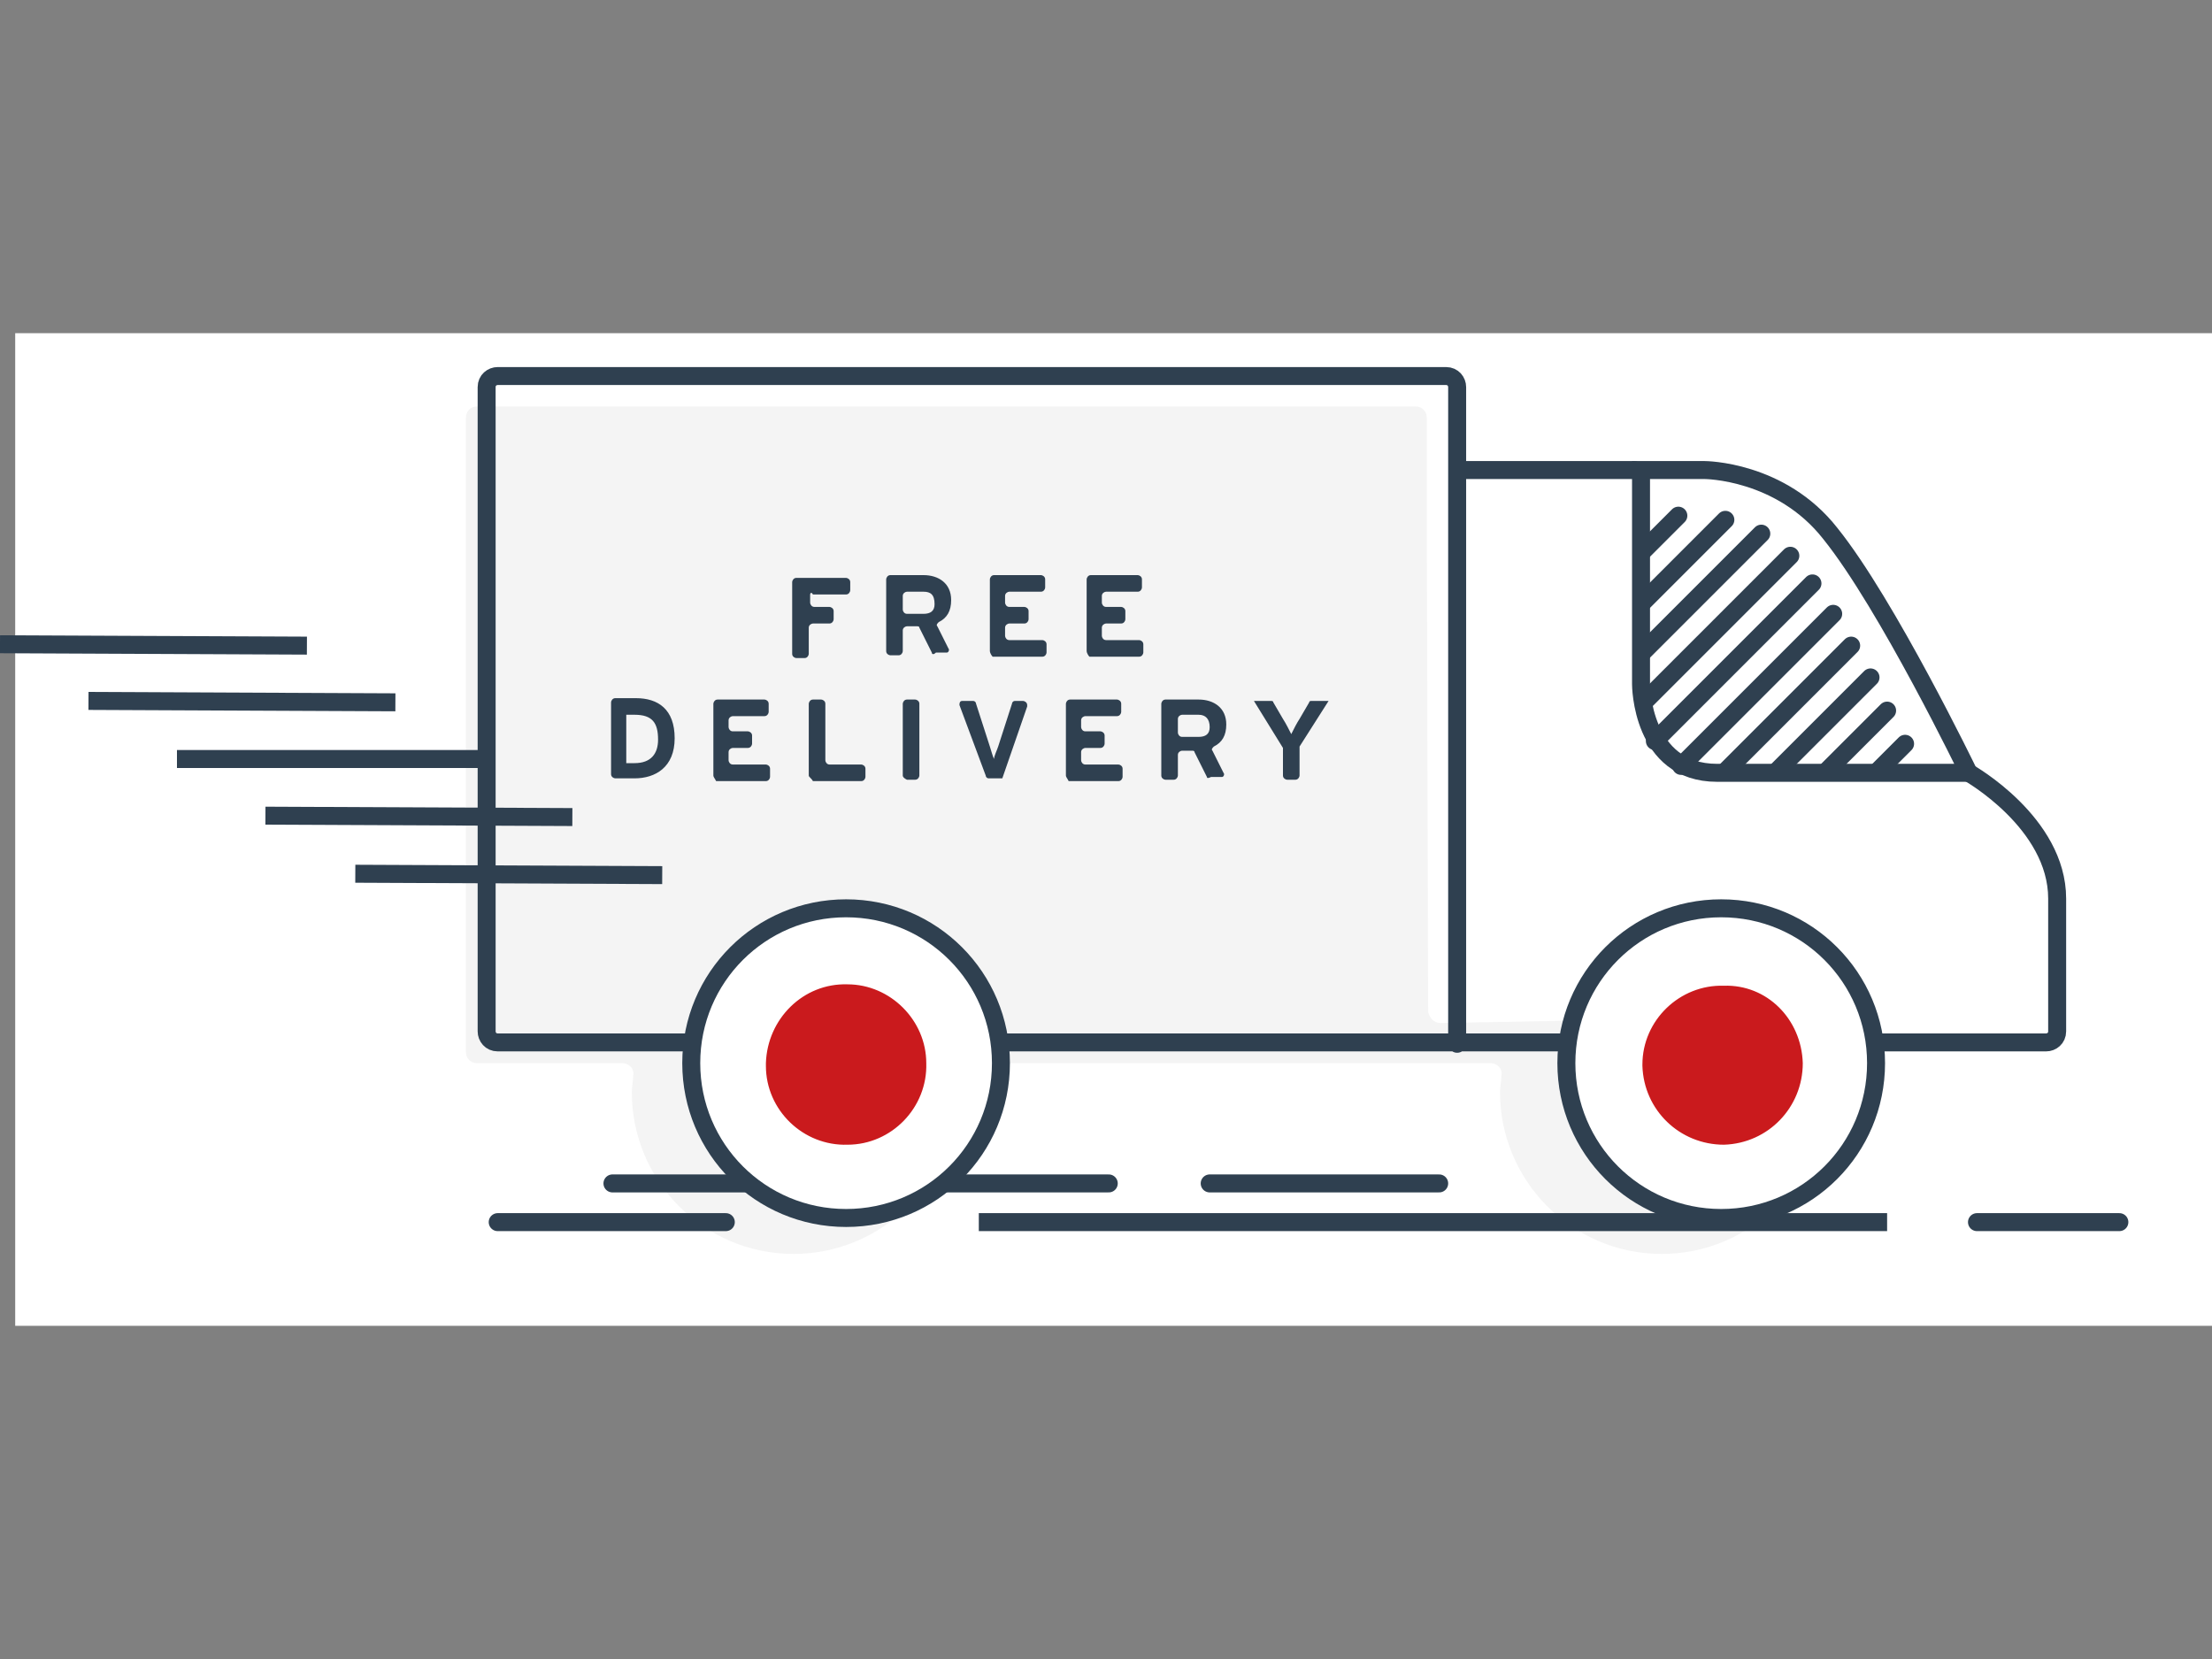
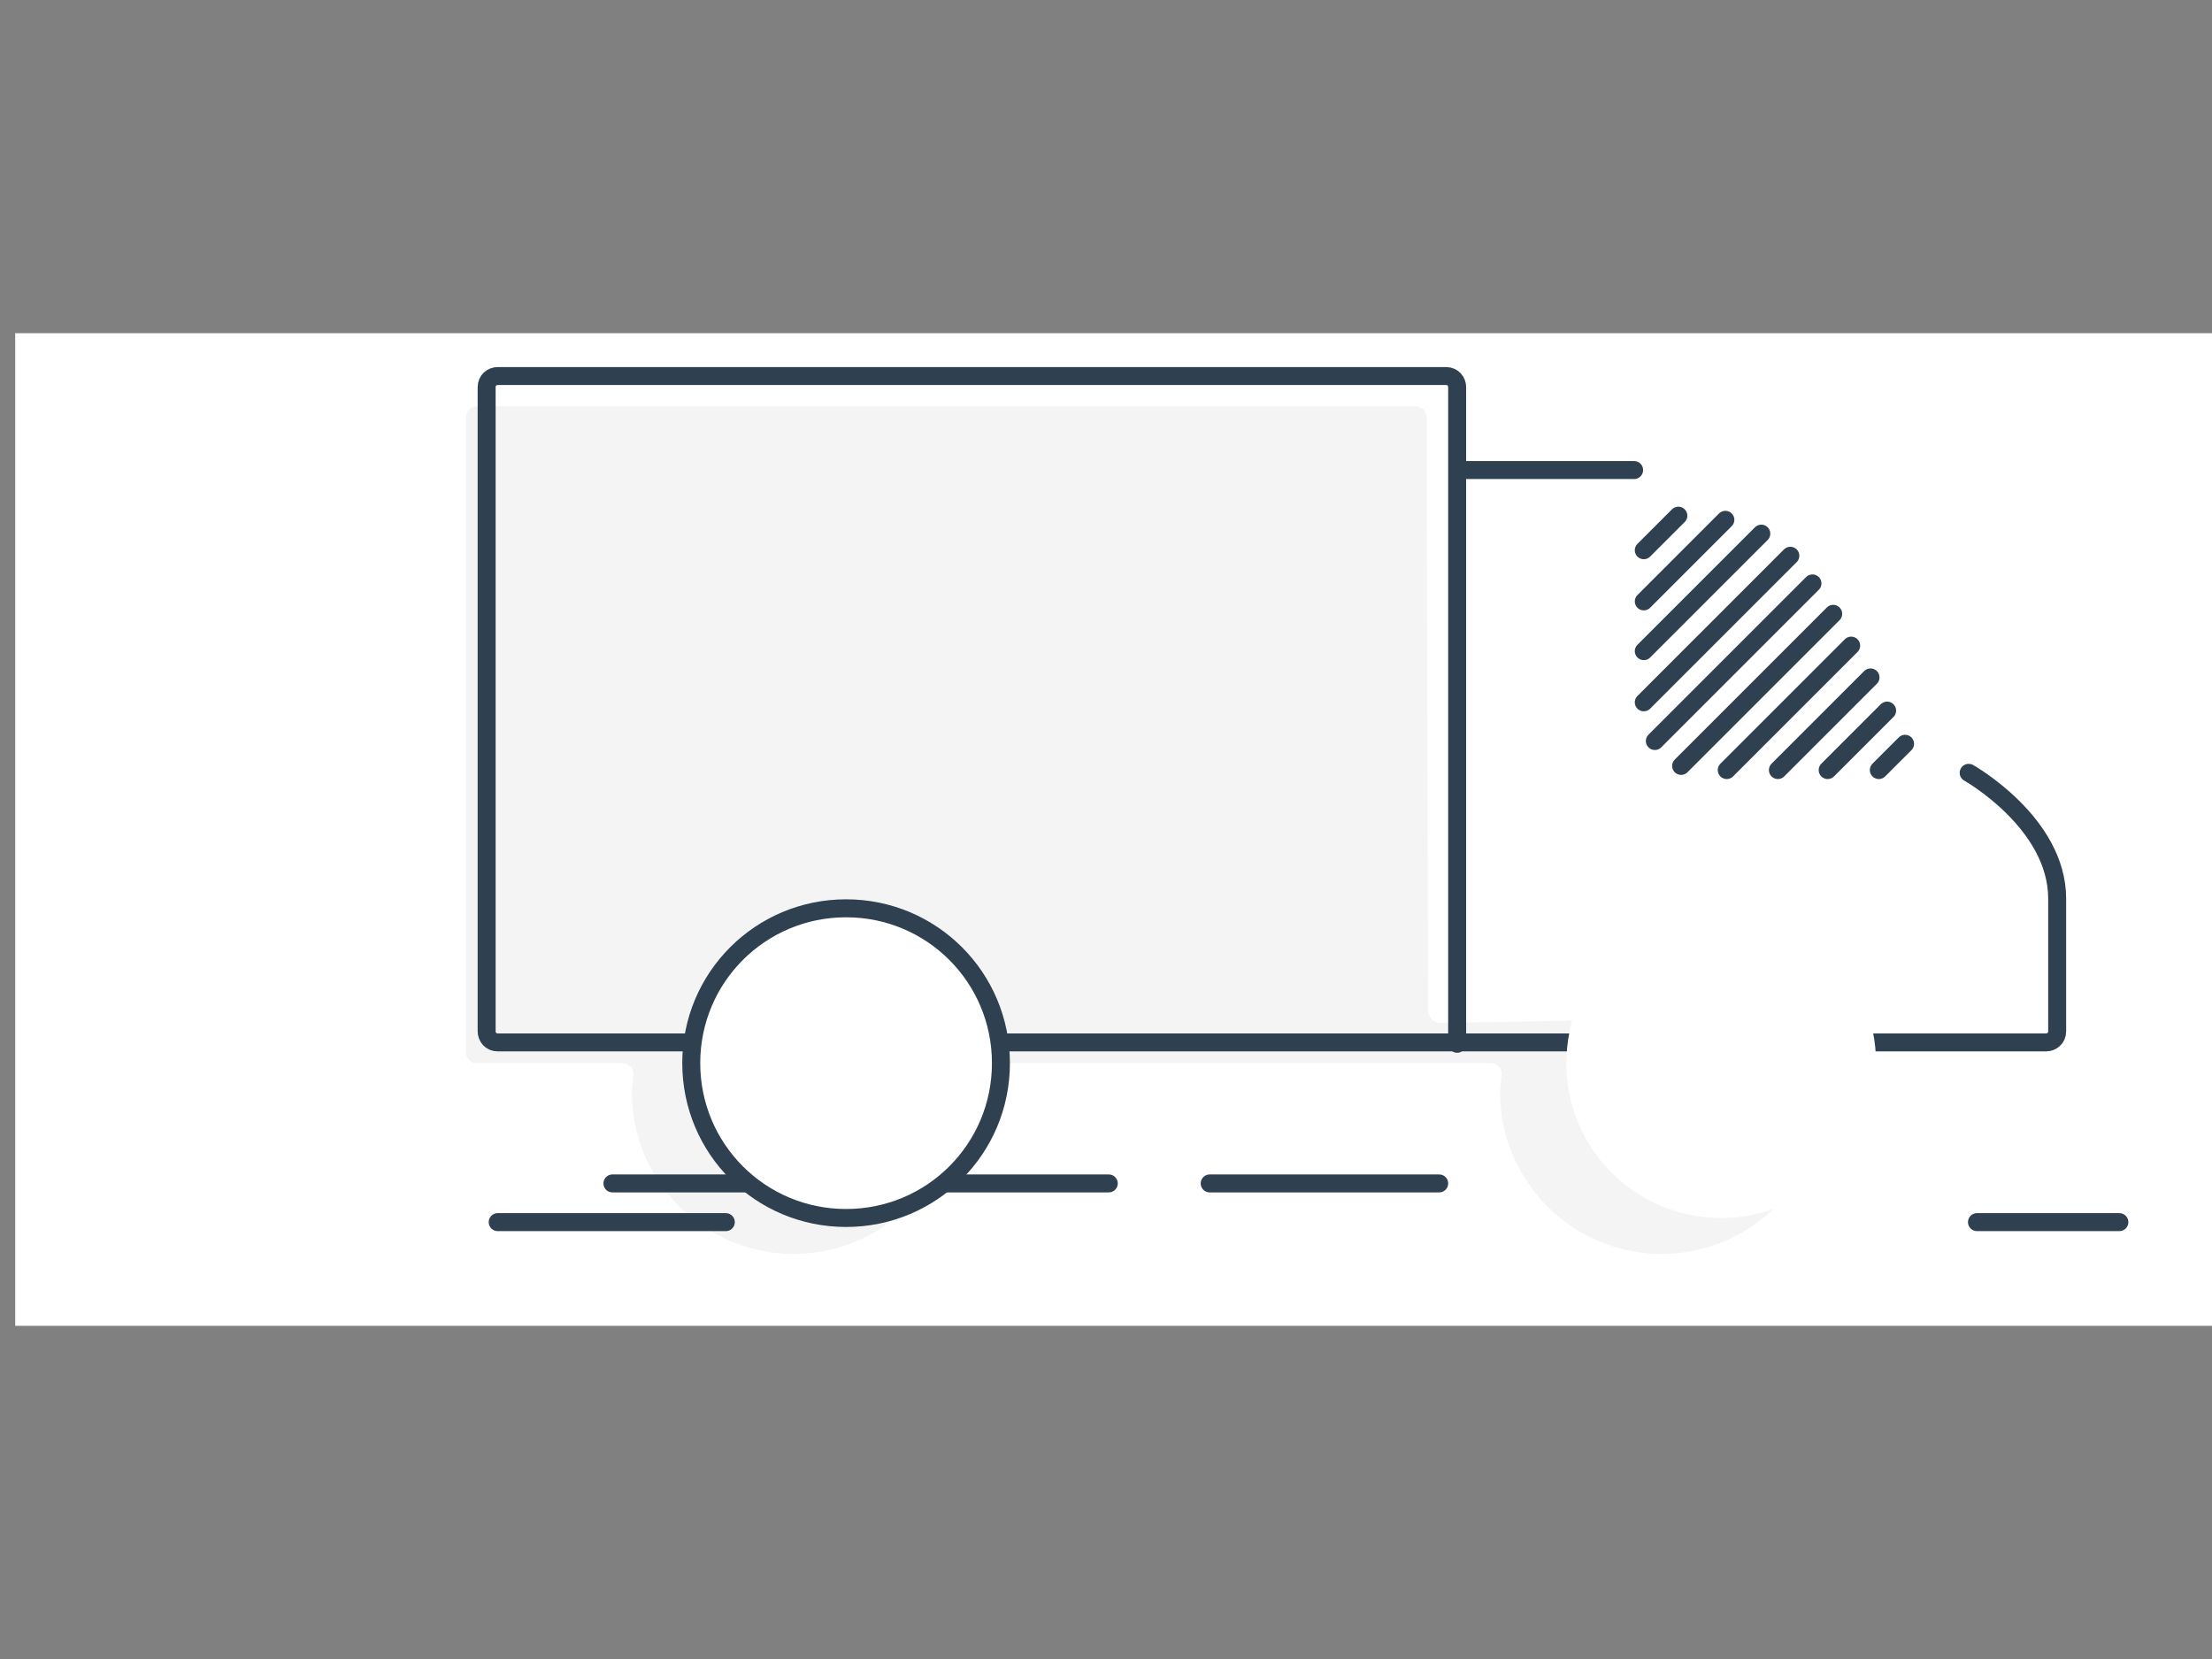
<svg xmlns="http://www.w3.org/2000/svg" id="Layer_1" x="0px" y="0px" viewBox="0 0 160 120" style="enable-background:new 0 0 160 120;" xml:space="preserve">
  <rect x="0" y="0" width="160" height="120" fill="#808080" stroke="none" />
  <style type="text/css">	.st0{fill:#FFFFFF;}	.st1{fill:#F4F4F4;}	.st2{fill:none;stroke:#2F4050;stroke-width:1.3;stroke-linecap:round;}	.st3{fill:none;stroke:#2F4050;stroke-width:1.3;}	.st4{fill:#2F4050;}	.st5{fill:#CA1A1D;}</style>
  <g>
    <path class="st0" d="M1.1,24.1H160v71.8H1.1V24.1z" />
    <path class="st1" d="M104.2,74c-0.5,0-0.8-0.4-0.9-0.8c0,0,0,0,0,0l-0.1-36.8v-6.2c0-0.5-0.4-0.8-0.8-0.8H34.5  c-0.5,0-0.8,0.4-0.8,0.8v45.9c0,0.5,0.4,0.8,0.8,0.8h10.5c0.5,0,0.9,0.4,0.8,0.9c0,0.4-0.1,0.8-0.1,1.2c0,6.4,5.2,11.7,11.7,11.7  c6.4,0,11.7-5.2,11.7-11.7c0-0.4,0-0.8-0.1-1.2c0-0.5,0.3-0.9,0.7-0.9c0,0,0.1,0,0.1,0h38c0.5,0,0.9,0.4,0.8,0.9  c0,0.4-0.1,0.8-0.1,1.2c0,6.4,5.2,11.7,11.7,11.7c6.4,0,11.7-5.2,11.7-11.7c0-0.6,0-3.2,0-4.7c0-0.5-0.4-0.8-0.9-0.8L104.2,74  L104.2,74z" />
    <path class="st2" d="M44.3,85.6h35.9 M142.4,55.9c0,0,6.4,3.6,6.4,9.1v9.6c0,0.5-0.4,0.8-0.8,0.8l0,0H36c-0.5,0-0.8-0.4-0.8-0.8  l0,0V28c0-0.5,0.4-0.8,0.8-0.8h68.6c0.5,0,0.8,0.4,0.8,0.8v0v47.5 M118.2,34h-12.8" />
-     <path class="st2" d="M124.2,55.9c-5.5,0-5.5-6.4-5.5-6.4V34h4.6c0,0,5.5,0,9.1,4.6c4.1,5.1,10,17.3,10,17.3H124.2z M19.2,59  l22.2,0.1L19.2,59z M25.7,63.2l22.2,0.1L25.7,63.2L25.7,63.2z M12.8,54.9L35,54.9L12.8,54.9L12.8,54.9z M6.4,50.7l22.2,0.1  L6.4,50.7L6.4,50.7z M0,46.6l22.2,0.1L0,46.6L0,46.6z M70.8,88.4h65.7H70.8z" />
    <path class="st0" d="M72.4,76.9c0,6.2-5,11.2-11.2,11.2S50,83.1,50,76.9c0-6.2,5-11.2,11.2-11.2S72.4,70.7,72.4,76.9" />
    <path class="st3" d="M72.4,76.9c0,6.2-5,11.2-11.2,11.2S50,83.1,50,76.9c0-6.2,5-11.2,11.2-11.2S72.4,70.7,72.4,76.9L72.4,76.9z" />
    <path class="st0" d="M135.7,76.9c0,6.2-5,11.2-11.2,11.2c-6.2,0-11.2-5-11.2-11.2c0-6.2,5-11.2,11.2-11.2  C130.7,65.7,135.7,70.7,135.7,76.9" />
-     <path class="st3" d="M135.7,76.9c0,6.2-5,11.2-11.2,11.2c-6.2,0-11.2-5-11.2-11.2c0-6.2,5-11.2,11.2-11.2  C130.7,65.7,135.7,70.7,135.7,76.9z" />
    <path class="st2" d="M87.5,85.6h16.6 M153.3,88.4H143 M52.5,88.4H36" />
-     <path class="st4" d="M58.6,43v0.6c0,0.1,0.1,0.3,0.3,0.3l0,0H60c0.1,0,0.3,0.1,0.3,0.3v0.6c0,0.1-0.1,0.3-0.3,0.3h0h-1.2  c-0.1,0-0.3,0.1-0.3,0.3l0,0v1.9c0,0.1-0.1,0.3-0.3,0.3h-0.6c-0.1,0-0.3-0.1-0.3-0.3v-5.2c0-0.1,0.1-0.3,0.3-0.3h3.6  c0.1,0,0.3,0.1,0.3,0.3v0.6c0,0.1-0.1,0.3-0.3,0.3h-2.4C58.7,42.8,58.6,42.9,58.6,43 M66.8,42.8h-1.2c-0.1,0-0.3,0.1-0.3,0.3v1  c0,0.1,0.1,0.3,0.3,0.3h1.2c0.5,0,0.8-0.2,0.8-0.7C67.6,43,67.3,42.8,66.8,42.8 M67.4,47.2l-0.9-1.8c0-0.1-0.1-0.1-0.2-0.1h-0.7  c-0.1,0-0.3,0.1-0.3,0.3v1.5c0,0.1-0.1,0.3-0.3,0.3h-0.6c-0.1,0-0.3-0.1-0.3-0.3v-5.2c0-0.1,0.1-0.3,0.3-0.3h2.4c1.1,0,2,0.6,2,1.8  c0,0.8-0.3,1.3-0.9,1.6c-0.1,0.1-0.2,0.2-0.1,0.3l0.8,1.6c0.1,0.1,0,0.3-0.1,0.3c0,0-0.1,0-0.1,0h-0.7  C67.5,47.4,67.4,47.3,67.4,47.2 M71.6,47.1v-5.2c0-0.1,0.1-0.3,0.3-0.3h3.4c0.1,0,0.3,0.1,0.3,0.3v0.6c0,0.1-0.1,0.3-0.3,0.3H73  c-0.1,0-0.3,0.1-0.3,0.3l0,0v0.5c0,0.1,0.1,0.3,0.3,0.3h1.1c0.1,0,0.3,0.1,0.3,0.3v0.6c0,0.1-0.1,0.3-0.3,0.3H73  c-0.1,0-0.3,0.1-0.3,0.3V46c0,0.1,0.1,0.3,0.3,0.3h2.4c0.1,0,0.3,0.1,0.3,0.3v0.6c0,0.1-0.1,0.3-0.3,0.3h-3.6  C71.7,47.4,71.6,47.2,71.6,47.1 M78.6,47.1v-5.2c0-0.1,0.1-0.3,0.3-0.3h3.4c0.1,0,0.3,0.1,0.3,0.3l0,0v0.6c0,0.1-0.1,0.3-0.3,0.3  H80c-0.1,0-0.3,0.1-0.3,0.3l0,0v0.5c0,0.1,0.1,0.3,0.3,0.3h1.1c0.1,0,0.3,0.1,0.3,0.3v0.6c0,0.1-0.1,0.3-0.3,0.3H80  c-0.1,0-0.3,0.1-0.3,0.3l0,0V46c0,0.1,0.1,0.3,0.3,0.3h2.4c0.1,0,0.3,0.1,0.3,0.3v0.6c0,0.1-0.1,0.3-0.3,0.3h-3.6  C78.7,47.4,78.6,47.2,78.6,47.1 M45.9,51.7h-0.6v3.5h0.6c1.2,0,1.7-0.7,1.7-1.7C47.6,52.3,47.2,51.7,45.9,51.7 M45.9,56.3h-1.4  c-0.1,0-0.3-0.1-0.3-0.3l0,0v-5.2c0-0.1,0.1-0.3,0.3-0.3H46c1.6,0,2.8,0.8,2.8,2.9C48.8,55.5,47.4,56.3,45.9,56.3 M51.6,56.1v-5.2  c0-0.1,0.1-0.3,0.3-0.3h3.4c0.1,0,0.3,0.1,0.3,0.3v0.6c0,0.1-0.1,0.3-0.3,0.3l0,0H53c-0.1,0-0.3,0.1-0.3,0.3v0v0.5  c0,0.1,0.1,0.3,0.3,0.3l0,0h1.1c0.1,0,0.3,0.1,0.3,0.3v0.6c0,0.1-0.1,0.3-0.3,0.3l0,0H53c-0.1,0-0.3,0.1-0.3,0.3l0,0V55  c0,0.1,0.1,0.3,0.3,0.3h2.4c0.1,0,0.3,0.1,0.3,0.3v0.6c0,0.1-0.1,0.3-0.3,0.3l0,0h-3.6C51.7,56.3,51.6,56.2,51.6,56.1L51.6,56.1   M58.5,56.1v-5.2c0-0.1,0.1-0.3,0.3-0.3h0.6c0.1,0,0.3,0.1,0.3,0.3V55c0,0.1,0.1,0.3,0.3,0.3h2.3c0.1,0,0.3,0.1,0.3,0.3v0.6  c0,0.1-0.1,0.3-0.3,0.3l0,0h-3.5C58.7,56.3,58.5,56.2,58.5,56.1L58.5,56.1 M65.3,56.1v-5.2c0-0.1,0.1-0.3,0.3-0.3h0.6  c0.1,0,0.3,0.1,0.3,0.3v5.2c0,0.1-0.1,0.3-0.3,0.3l0,0h-0.6C65.4,56.3,65.3,56.2,65.3,56.1 M72.2,56.3h-0.7c-0.1,0-0.2-0.1-0.2-0.2  L69.4,51c0-0.1,0-0.3,0.2-0.3c0,0,0.1,0,0.1,0h0.7c0.1,0,0.2,0.1,0.2,0.2l1,3.1c0.1,0.3,0.2,0.7,0.3,0.9c0-0.2,0.2-0.6,0.3-0.9  l1-3.1c0-0.1,0.1-0.2,0.2-0.2H74c0.1,0,0.3,0.1,0.3,0.3c0,0,0,0.1,0,0.1l-1.8,5.2C72.4,56.3,72.3,56.3,72.2,56.3 M77.1,56.1v-5.2  c0-0.1,0.1-0.3,0.3-0.3h3.4c0.1,0,0.3,0.1,0.3,0.3v0.6c0,0.1-0.1,0.3-0.3,0.3l0,0h-2.3c-0.1,0-0.3,0.1-0.3,0.3c0,0,0,0,0,0v0.5  c0,0.1,0.1,0.3,0.3,0.3h1.1c0.1,0,0.3,0.1,0.3,0.3v0.6c0,0.1-0.1,0.3-0.3,0.3l0,0h-1.1c-0.1,0-0.3,0.1-0.3,0.3V55  c0,0.1,0.1,0.3,0.3,0.3h2.4c0.1,0,0.3,0.1,0.3,0.3v0.6c0,0.1-0.1,0.3-0.3,0.3l0,0h-3.6C77.2,56.3,77.1,56.2,77.1,56.1L77.1,56.1   M86.7,51.7h-1.2c-0.1,0-0.3,0.1-0.3,0.3v0v1c0,0.1,0.1,0.3,0.3,0.3h1.2c0.5,0,0.8-0.2,0.8-0.7C87.5,52,87.2,51.7,86.7,51.7   M87.3,56.2l-0.9-1.8c0-0.1-0.1-0.1-0.2-0.1h-0.7c-0.1,0-0.3,0.1-0.3,0.3v1.5c0,0.1-0.1,0.3-0.3,0.3l0,0h-0.6  c-0.1,0-0.3-0.1-0.3-0.3l0,0v-5.2c0-0.1,0.1-0.3,0.3-0.3h2.4c1.1,0,2,0.6,2,1.8c0,0.8-0.3,1.3-0.9,1.6c-0.1,0.1-0.2,0.2-0.1,0.3  l0.8,1.6c0.1,0.1,0,0.3-0.1,0.3c0,0-0.1,0-0.1,0h-0.7C87.4,56.3,87.3,56.3,87.3,56.2 M94,54.2v1.9c0,0.1-0.1,0.3-0.3,0.3h-0.6  c-0.1,0-0.3-0.1-0.3-0.3l0,0v-1.9c0,0,0-0.1,0-0.1l-2.1-3.4h1.2c0.1,0,0.2,0,0.2,0.1l0.7,1.2c0.2,0.3,0.5,0.9,0.6,1.1  c0.2-0.4,0.4-0.8,0.6-1.1l0.7-1.2c0-0.1,0.1-0.1,0.2-0.1h1.2L94,54C94,54.1,94,54.1,94,54.2" />
-     <path class="st5" d="M67,76.9c0.1,3.2-2.5,5.9-5.7,5.9c-3.2,0.1-5.9-2.5-5.9-5.7c0-0.1,0-0.1,0-0.2c0.1-3.2,2.7-5.8,5.9-5.7  C64.4,71.2,67,73.8,67,76.9 M130.4,76.9c0,3.2-2.5,5.8-5.7,5.9c-3.2,0-5.8-2.5-5.9-5.7c0,0,0-0.1,0-0.1c0-3.2,2.7-5.8,5.9-5.7  C127.8,71.2,130.3,73.7,130.4,76.9" />
    <path class="st2" d="M118.9,39.8l2.5-2.5 M118.9,43.5l5.9-5.9 M118.9,47.1l8.5-8.5 M118.9,50.8l10.6-10.6 M119.7,53.6l11.4-11.4   M121.6,55.4l11-11 M124.9,55.7l9-9 M128.6,55.7l6.7-6.7 M132.2,55.7l4.3-4.3 M137.8,53.8l-1.9,1.9" />
  </g>
</svg>